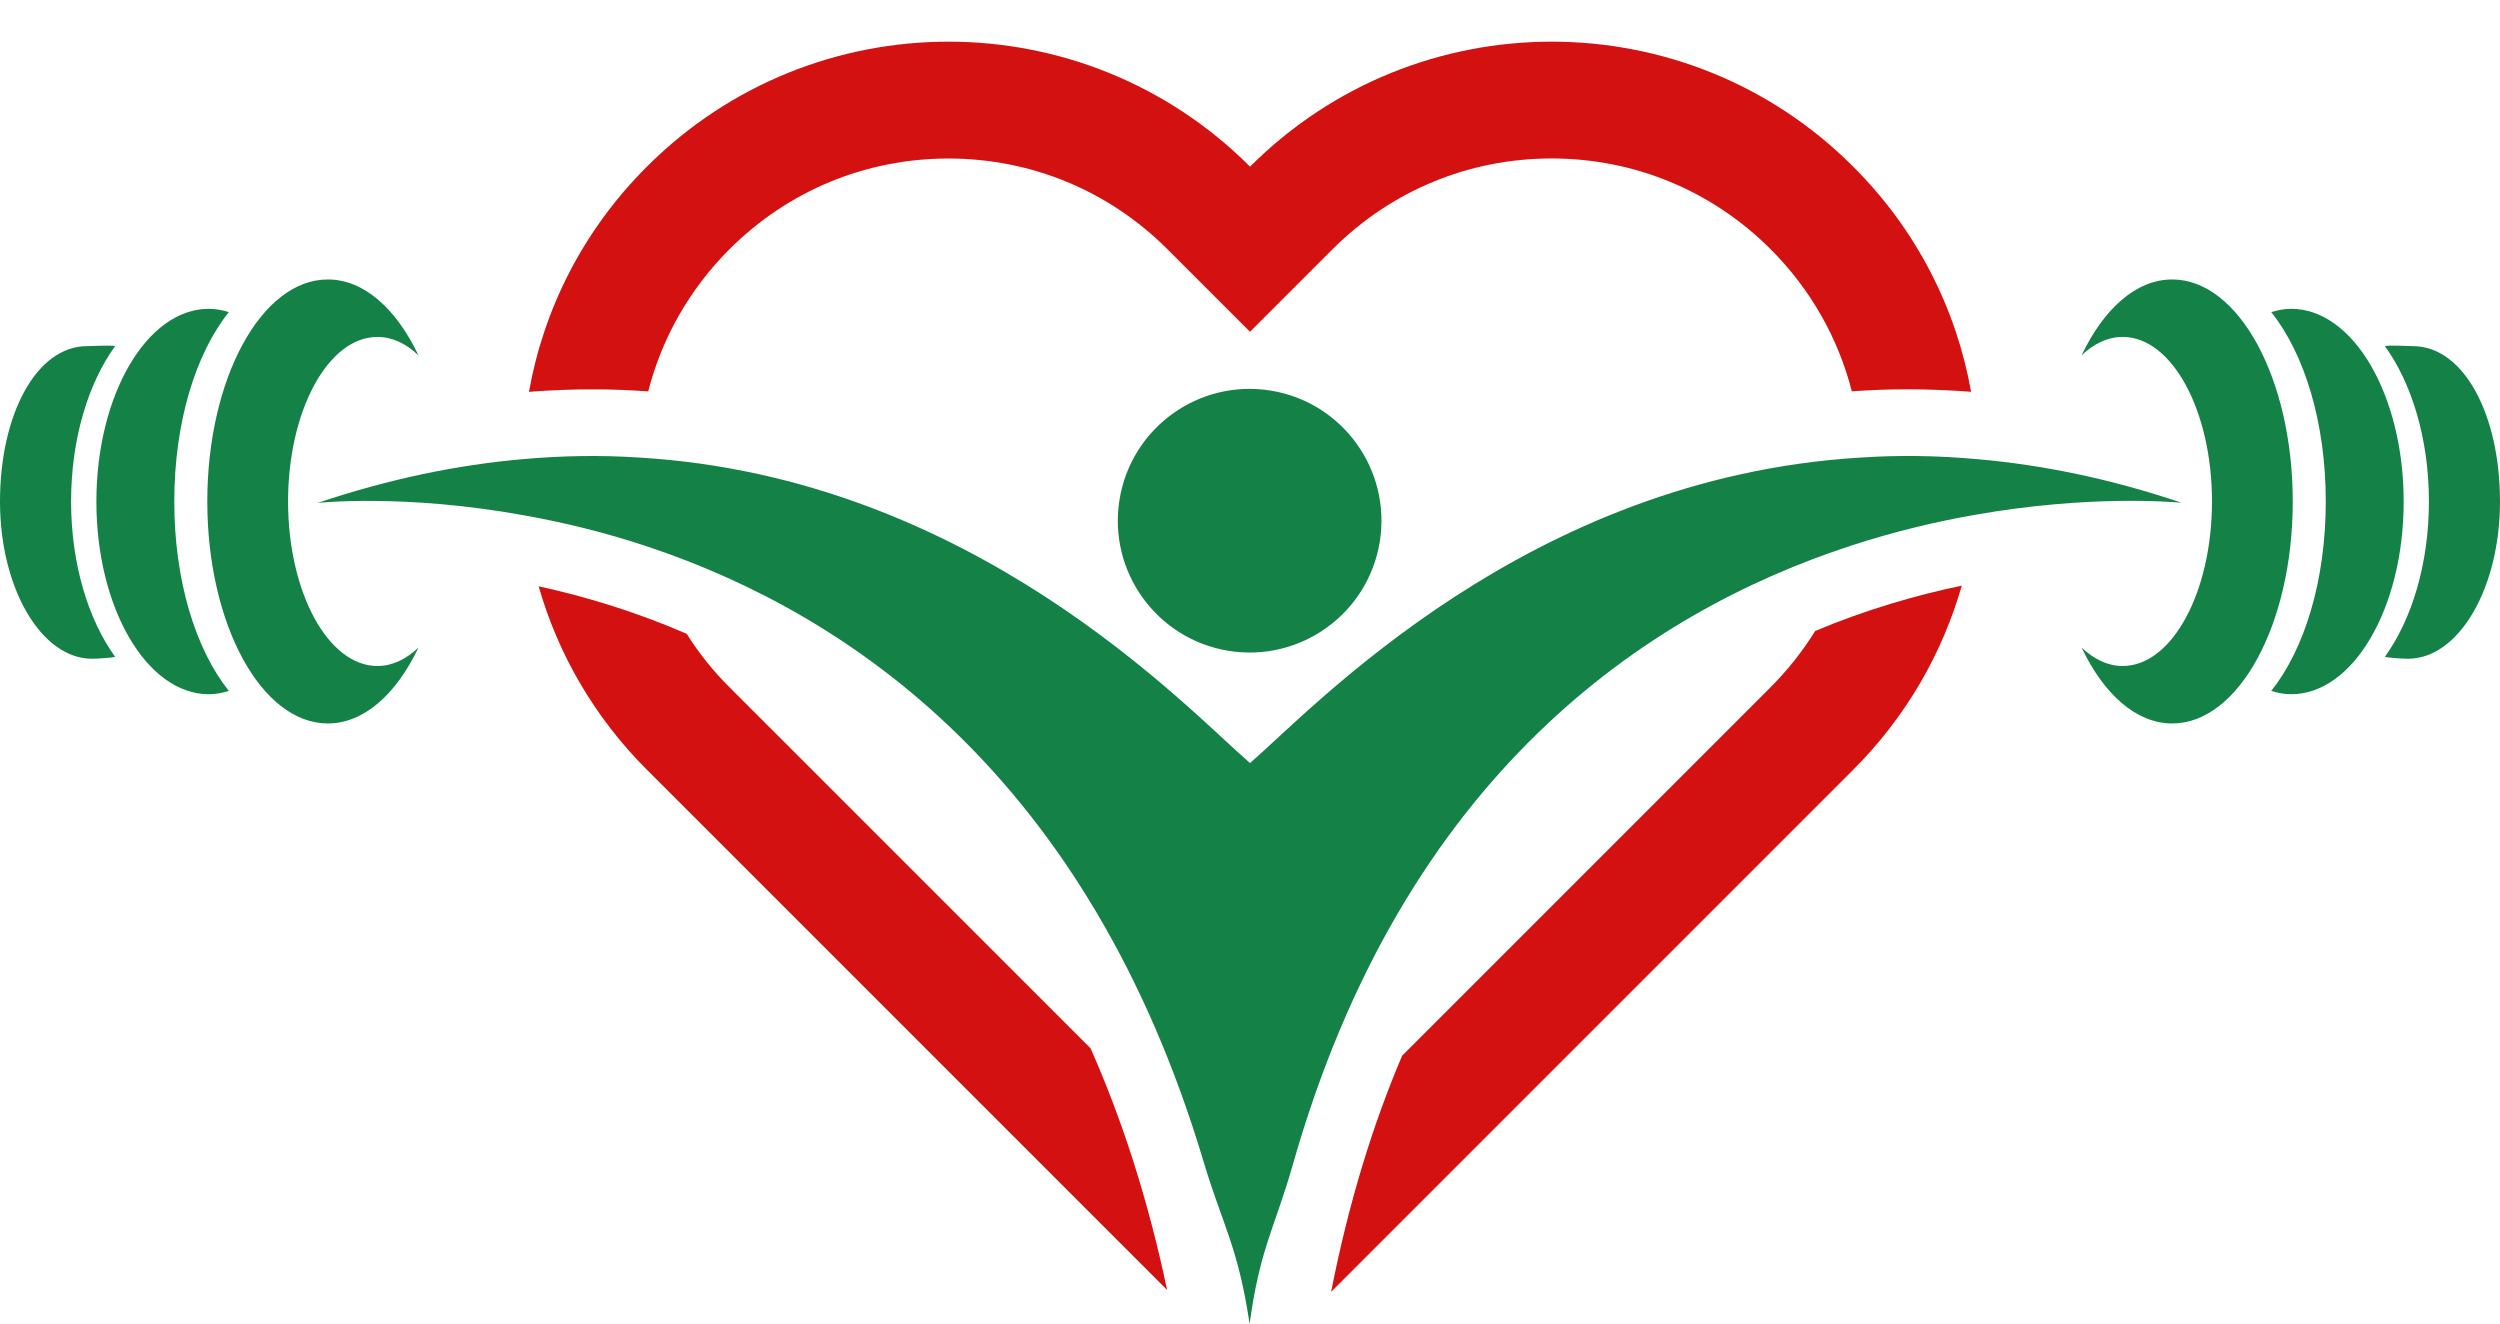
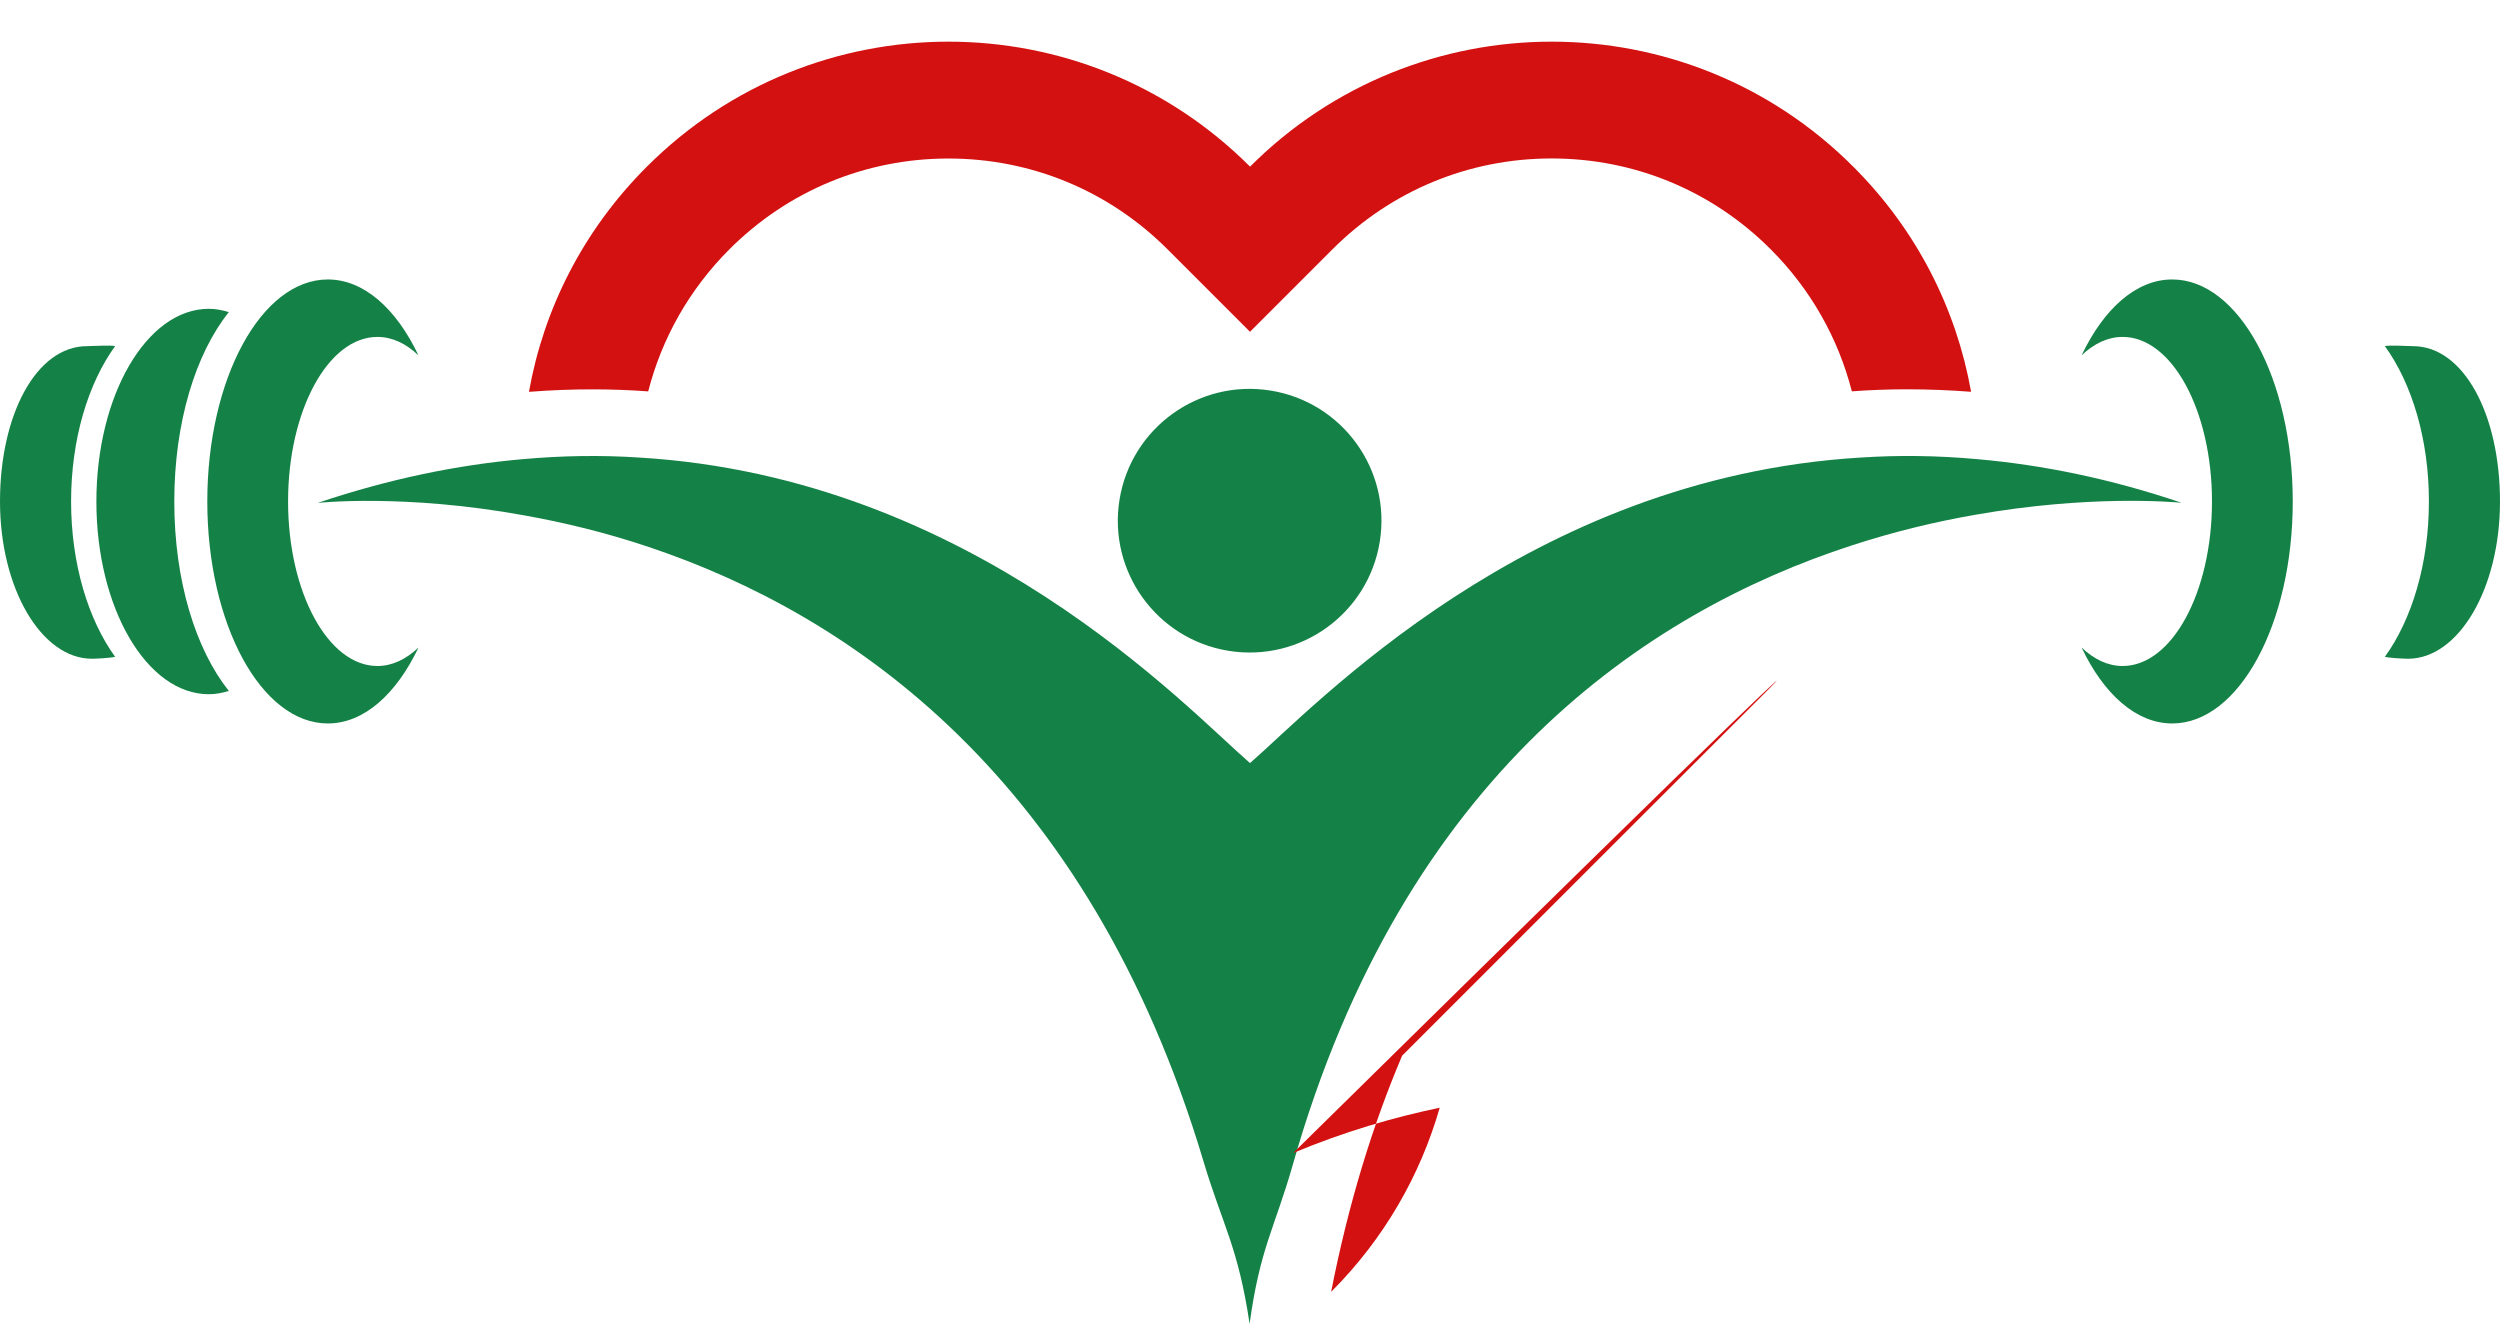
<svg xmlns="http://www.w3.org/2000/svg" fill="#000000" height="235" preserveAspectRatio="xMidYMid meet" version="1" viewBox="0.0 -7.4 443.8 235.0" width="443.8" zoomAndPan="magnify">
  <g>
    <g id="change1_6">
      <path d="M387.27,81.85c-1.69-0.15-16.43-1.42-36.6,2.13c-6.81,1.18-14.24,2.93-21.97,5.45 c-36.27,11.81-79.53,40.65-99.22,110c-3.2,11.19-5.82,14.77-7.65,28.18c-2.04-13.68-4.78-17.46-8.19-28.86 c-20.43-68.34-62.86-97.12-98.48-109.05c-7.76-2.61-15.22-4.38-22.03-5.6c-21.44-3.91-36.75-2.22-36.75-2.22 c12.76-4.29,24.87-6.75,36.3-7.76c7.17-0.65,14.09-0.74,20.73-0.3c59.31,3.52,97.18,44.47,108.49,54.24 c11.31-9.77,49.18-50.72,108.49-54.24c6.63-0.44,13.56-0.36,20.73,0.3C362.52,75.13,374.57,77.55,387.27,81.85z" fill="#148246" />
    </g>
    <g id="change2_1">
-       <path d="M129.49,114.6c-2.9-2.9-5.45-6.07-7.58-9.48c-9.21-4-18.15-6.66-26.29-8.44c3.4,11.9,9.8,23.15,19.22,32.57 l92.35,92.35c-3.43-16.26-8.08-30.47-13.59-42.9L129.49,114.6z" fill="#d41111" />
-     </g>
+       </g>
    <g id="change2_2">
      <path d="M236.56,36.84c10.39-10.39,24.19-16.11,38.88-16.11s28.48,5.71,38.88,16.11 c7.08,7.08,11.99,15.75,14.42,25.23c3.23-0.24,6.51-0.36,9.86-0.36c3.73,0,7.52,0.15,11.31,0.44 c-2.61-14.66-9.59-28.66-20.93-39.97c-29.55-29.58-77.49-29.58-107.07,0c-29.58-29.58-77.49-29.58-107.07,0 C103.49,33.5,96.51,47.5,93.9,62.16c3.79-0.3,7.58-0.44,11.31-0.44c3.35,0,6.63,0.12,9.86,0.36c2.43-9.48,7.34-18.15,14.42-25.23 c10.39-10.39,24.19-16.11,38.88-16.11c14.69,0,28.48,5.71,38.88,16.11L221.9,51.5L236.56,36.84z" fill="#d41111" />
    </g>
    <g id="change2_3">
-       <path d="M314.31,114.6L248.91,180c-5.18,12.17-9.5,26.09-12.61,41.93l92.68-92.68 c9.45-9.45,15.84-20.73,19.28-32.69c-8.08,1.69-16.94,4.23-26.03,8.05C320,108.2,317.36,111.55,314.31,114.6z" fill="#d41111" />
+       <path d="M314.31,114.6L248.91,180c-5.18,12.17-9.5,26.09-12.61,41.93c9.45-9.45,15.84-20.73,19.28-32.69c-8.08,1.69-16.94,4.23-26.03,8.05C320,108.2,317.36,111.55,314.31,114.6z" fill="#d41111" />
    </g>
    <g>
      <g>
        <g id="change1_2">
          <path d="M428.35,54.05c-0.82,0-4.2-0.21-4.99-0.01c4.78,6.59,7.82,16.5,7.82,27.58c0,11.08-3.05,20.99-7.82,27.58 c0.79,0.2,3.28,0.34,4.11,0.34c9.01,0,16.33-12.5,16.33-27.92S437.36,54.05,428.35,54.05z" fill="#148246" />
        </g>
        <g id="change1_3">
-           <path d="M406.73,47.42c-1.21,0-2.39,0.23-3.54,0.59c5.89,7.37,9.68,19.55,9.68,33.62 c0,14.07-3.79,26.24-9.68,33.62c1.15,0.36,2.33,0.59,3.54,0.59c11.03,0,19.97-15.31,19.97-34.2S417.76,47.42,406.73,47.42z" fill="#148246" />
-         </g>
+           </g>
        <g id="change1_1">
          <path d="M385.61,42.21c-6.42,0-12.17,5.23-16.09,13.48c2.18-2.09,4.66-3.28,7.29-3.28 c8.76,0,15.86,13.08,15.86,29.21s-7.1,29.21-15.86,29.21c-2.63,0-5.1-1.2-7.29-3.28c3.92,8.25,9.67,13.48,16.09,13.48 c11.82,0,21.4-17.64,21.4-39.41S397.42,42.21,385.61,42.21z" fill="#148246" />
        </g>
      </g>
    </g>
    <g>
      <g>
        <g id="change1_4">
          <path d="M15.45,54.05c0.82,0,4.2-0.21,4.99-0.01c-4.78,6.59-7.82,16.5-7.82,27.58c0,11.08,3.05,20.99,7.82,27.58 c-0.79,0.2-3.28,0.34-4.11,0.34C7.33,109.54,0,97.04,0,81.62S6.45,54.05,15.45,54.05z" fill="#148246" />
        </g>
        <g id="change1_8">
          <path d="M37.08,47.42c1.21,0,2.39,0.23,3.54,0.59c-5.89,7.37-9.68,19.55-9.68,33.62 c0,14.07,3.79,26.24,9.68,33.62c-1.15,0.36-2.33,0.59-3.54,0.59c-11.03,0-19.97-15.31-19.97-34.2S26.05,47.42,37.08,47.42z" fill="#148246" />
        </g>
        <g id="change1_5">
          <path d="M58.2,42.21c6.42,0,12.17,5.23,16.09,13.48c-2.18-2.09-4.66-3.28-7.29-3.28 c-8.76,0-15.86,13.08-15.86,29.21s7.1,29.21,15.86,29.21c2.63,0,5.1-1.2,7.29-3.28c-3.92,8.25-9.67,13.48-16.09,13.48 c-11.82,0-21.4-17.64-21.4-39.41S46.38,42.21,58.2,42.21z" fill="#148246" />
        </g>
      </g>
    </g>
    <g id="change1_7">
      <circle cx="221.83" cy="85.04" fill="#148246" r="23.4" transform="rotate(-80.781 221.83 85.034)" />
    </g>
  </g>
</svg>